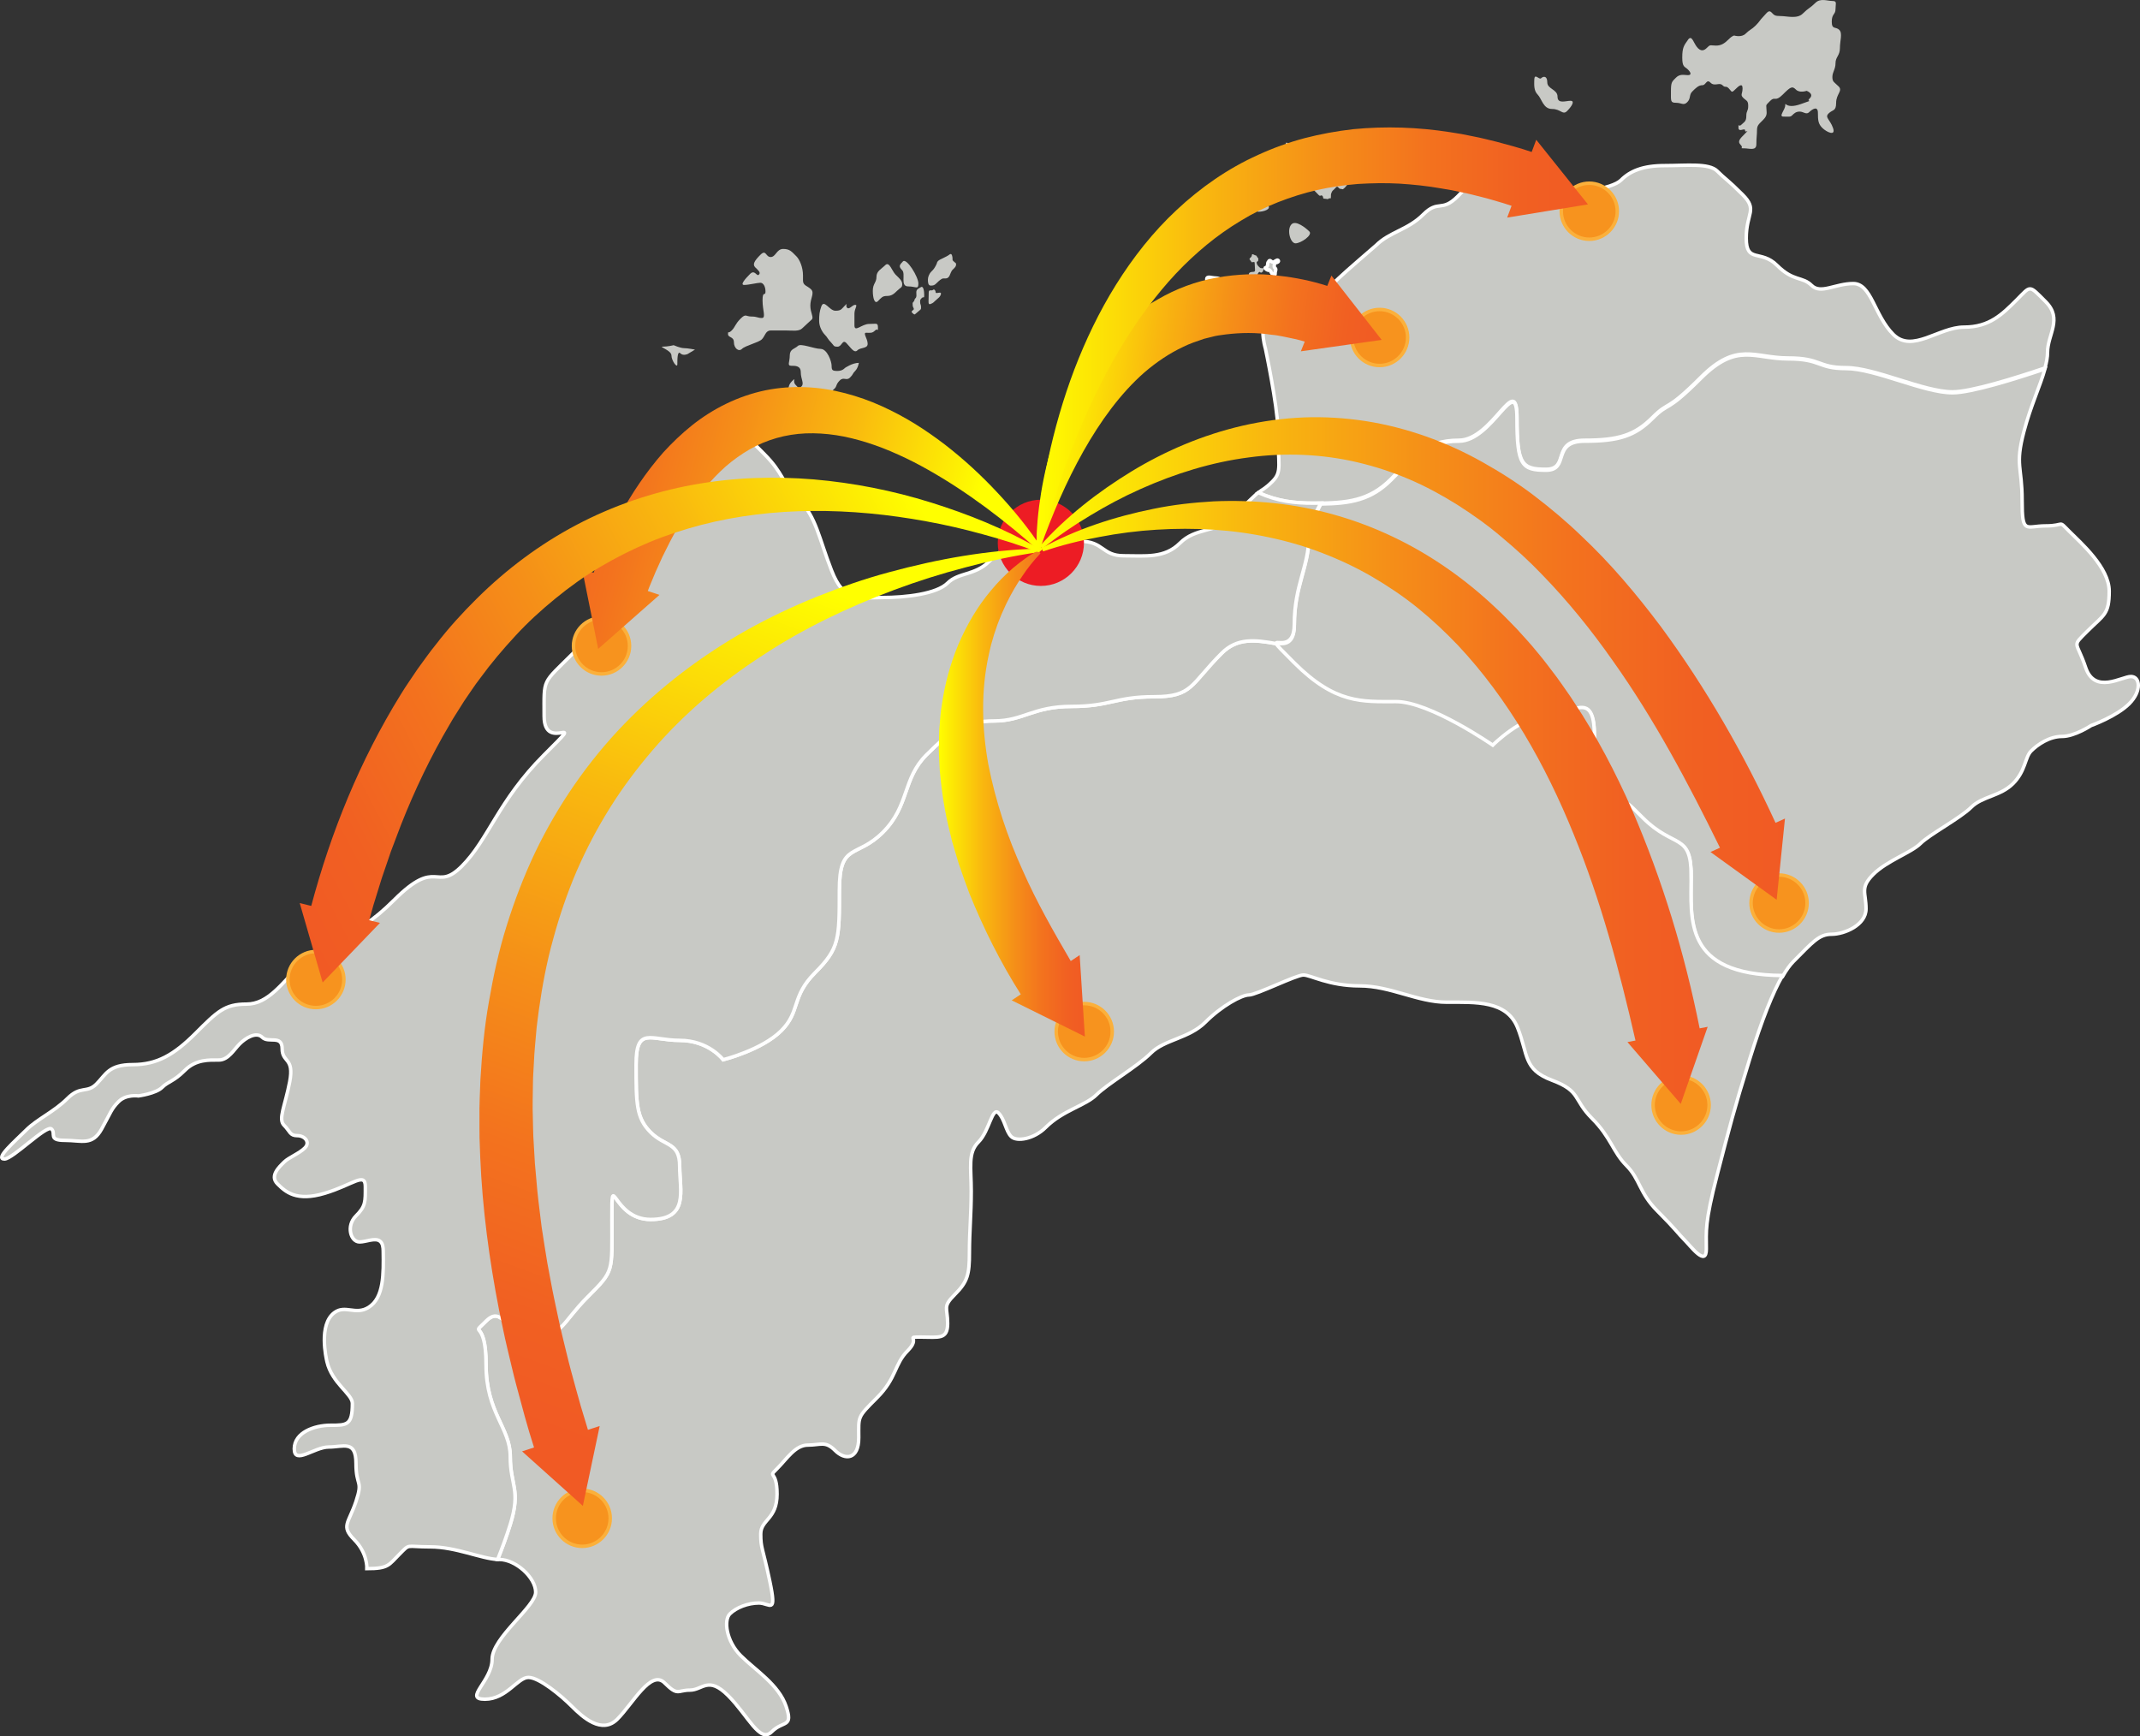
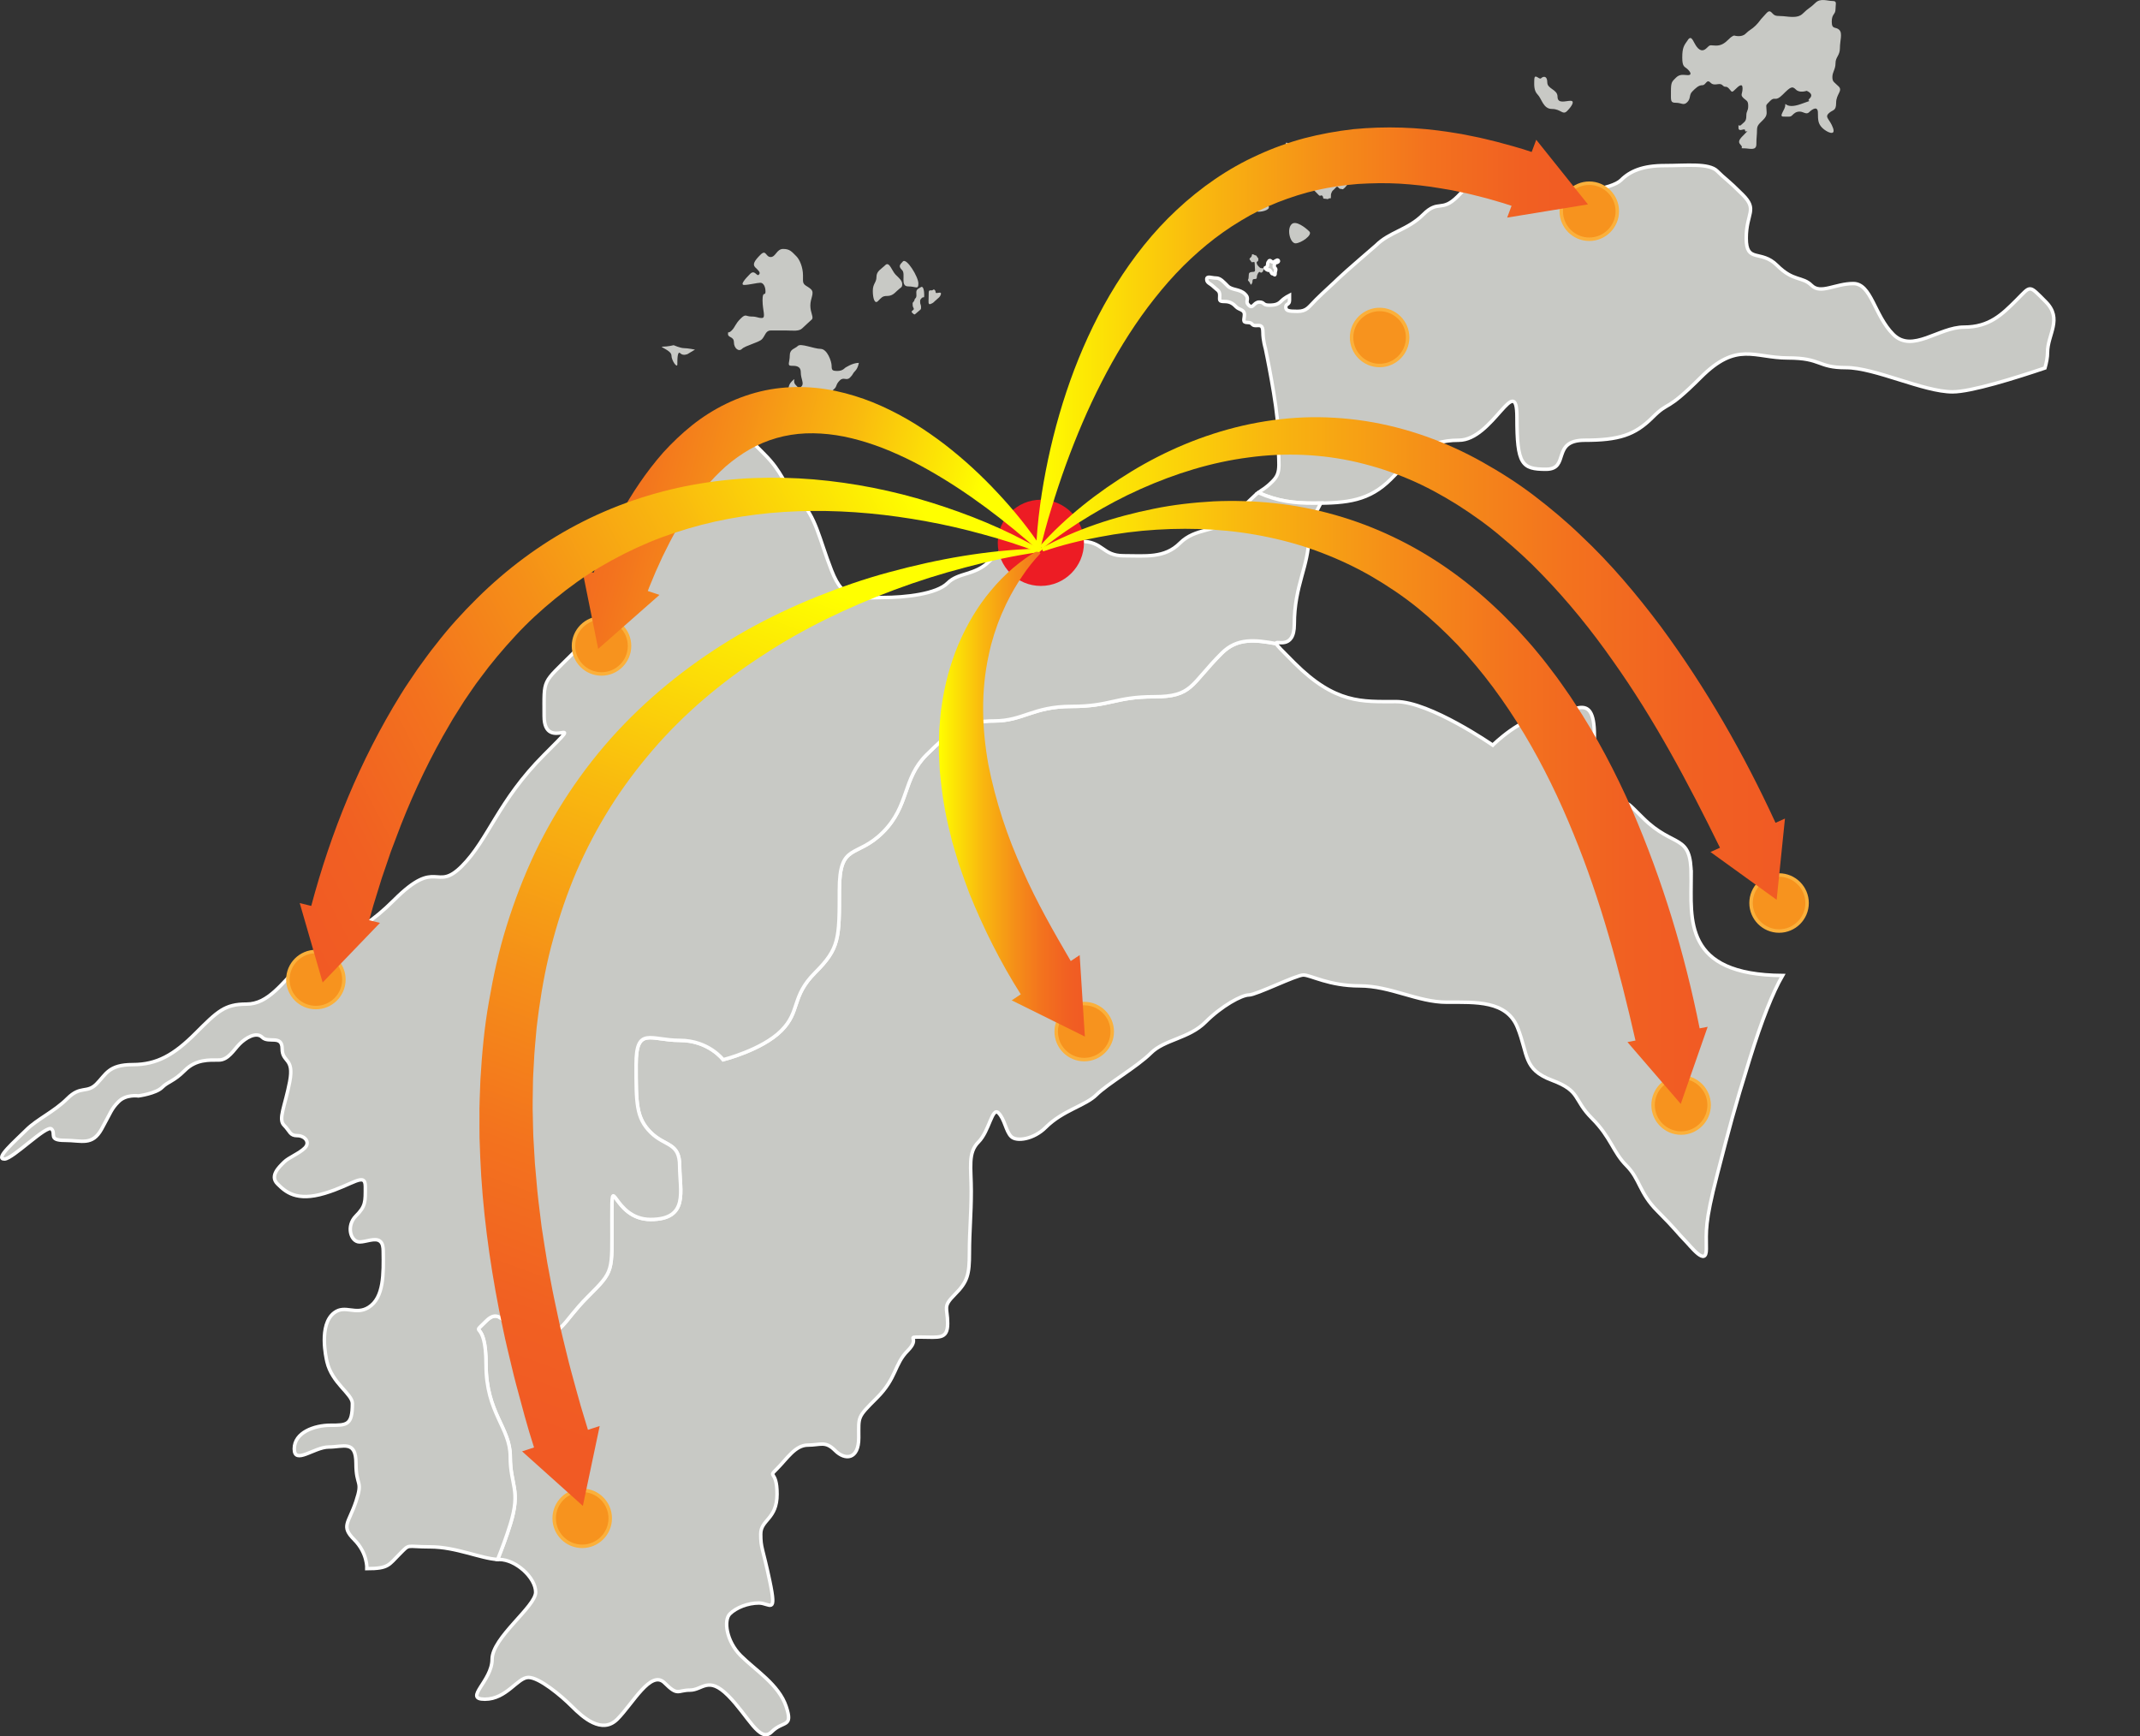
<svg xmlns="http://www.w3.org/2000/svg" xmlns:xlink="http://www.w3.org/1999/xlink" id="_レイヤー_2" viewBox="0 0 893.7 725.14">
  <rect x="0" y="0" width="893.7" height="725.14" fill="#333333" stroke="none" />
  <defs>
    <style>.cls-1{fill:url(#_新規グラデーションスウォッチ_1);}.cls-1,.cls-2,.cls-3,.cls-4,.cls-5,.cls-6,.cls-7,.cls-8,.cls-9,.cls-10{stroke-width:0px;}.cls-11{stroke:#fff;stroke-width:1.45px;}.cls-11,.cls-12{stroke-miterlimit:10;}.cls-11,.cls-7{fill:#c8c9c5;}.cls-2{fill:url(#_新規グラデーションスウォッチ_1-2);}.cls-3{fill:#ed1c24;}.cls-4{fill:url(#_新規グラデーションスウォッチ_1-3);}.cls-12{fill:#f7931e;stroke:#fbb03b;stroke-width:1.45px;}.cls-5{fill:url(#_新規グラデーションスウォッチ_1-4);}.cls-6{fill:url(#_新規グラデーションスウォッチ_1-8);}.cls-8{fill:url(#_新規グラデーションスウォッチ_1-6);}.cls-9{fill:url(#_新規グラデーションスウォッチ_1-5);}.cls-10{fill:url(#_新規グラデーションスウォッチ_1-7);}</style>
    <linearGradient id="_新規グラデーションスウォッチ_1" x1="400.28" y1="242.9" x2="207.25" y2="193.47" gradientUnits="userSpaceOnUse">
      <stop offset="0" stop-color="#ff0" />
      <stop offset=".07" stop-color="#fded03" />
      <stop offset=".3" stop-color="#f9b80f" />
      <stop offset=".52" stop-color="#f58f18" />
      <stop offset=".71" stop-color="#f3721e" />
      <stop offset=".88" stop-color="#f16022" />
      <stop offset="1" stop-color="#f15a24" />
    </linearGradient>
    <linearGradient id="_新規グラデーションスウォッチ_1-2" x1="384.74" y1="211.53" x2="109.05" y2="355.99" xlink:href="#_新規グラデーションスウォッチ_1" />
    <linearGradient id="_新規グラデーションスウォッチ_1-3" x1="352.63" y1="264.69" x2="486.46" y2="264.69" gradientTransform="translate(120.62 -139.14) rotate(6.8)" xlink:href="#_新規グラデーションスウォッチ_1" />
    <linearGradient id="_新規グラデーションスウォッチ_1-4" x1="345.32" y1="246.57" x2="217.49" y2="593.86" xlink:href="#_新規グラデーションスウォッチ_1" />
    <linearGradient id="_新規グラデーションスウォッチ_1-5" x1="434.26" y1="275" x2="745.44" y2="275" xlink:href="#_新規グラデーションスウォッチ_1" />
    <linearGradient id="_新規グラデーションスウォッチ_1-6" x1="435" y1="335.1" x2="713.15" y2="335.1" xlink:href="#_新規グラデーションスウォッチ_1" />
    <linearGradient id="_新規グラデーションスウォッチ_1-7" x1="392.09" y1="331.37" x2="453.06" y2="331.37" xlink:href="#_新規グラデーションスウォッチ_1" />
    <linearGradient id="_新規グラデーションスウォッチ_1-8" x1="432.61" y1="141.89" x2="663.14" y2="141.89" xlink:href="#_新規グラデーションスウォッチ_1" />
  </defs>
  <g id="_レイヤー_1-2">
    <path class="cls-7" d="m522.8,106.56c0,1.15-1.59,1.22-.72,2.08.86.86.18.86.86.86s1.04-.41,1.04.5.09,1,.09,1.81.36,1.72-.73,1.72-1.81.27-1.81,1.09-.09.27-.09,1.27-.68.86.09,1.63c.77.77.63,1.63,1,1.27.36-.36.54-.82.54-1.45s.27-.82.91-.82.91-.09.91-.91.86-2.4,1.27-1.99c.41.41.73.27,1.09-.09s.36-.91.36-.91c0,0,.54-.63-.27-.63s-.91.09-1.54-.54-1-1.18-1-1.81.64-.27.64-.91.23-.68-.18-1.09c-.41-.41-.45-1-.91-1s-1.54-1-1.54-.09Z" />
    <path class="cls-11" d="m529.95,109.01c-.37.52-.54.63-.54,1.36s-.54,1.36-.54,1.36c0,0-.86-.05-.36.45.5.5.91.63.91.63,0,0,.36-.45.91.09.54.54.63,1.45,1.18,1.45s1,1,1-.09c0-1.09.27-1.09.27-1.72s-.63-.54-.63-1.27.09-1.54.63-1.54,1.5-.5,1-1-1.45.73-2.18.73-1.16-1.12-1.63-.45Z" />
    <path class="cls-7" d="m536.95,60.08c0,.95.18,1.66.65,1.66s.77.24,1.43.89.77.48,1.07,1.66c.3,1.19.36,1.07.36,1.78s-.27.92.18,1.37c.45.45.89-.54.89.48s-.42,1.9.06,2.38c.48.48-.12,1.07.48.48.59-.6.71-.83.71-1.31s.33-.33.89-.89c.56-.56.83-.83.83-1.13s.21.09.77-.48c.56-.56.83.3.83-.83s.24-1.25-.3-1.78c-.54-.54-.36-.12-1.01-.12s-1.37.48-.77-.59c.59-1.07,1.01-1.07,1.01-2.08s1.37-1.07.06-1.43c-1.31-.36-1.19-.42-2.26,0-1.07.42-1.25,1.13-2.2.83-.95-.3-1.13.42-1.78-.24-.65-.65-1.9-1.84-1.9-.65Z" />
    <path class="cls-7" d="m562.93,73.99c-.36-1.13-2.73-3.98-3.15-6-.42-2.02.3-1.96-.06-2.32-.36-.36-1.49-2.08-2.38-1.78-.89.3-1.07-.89-1.07.95s.42,2.44.06,3.51c-.36,1.07-.33,2.17-1.01,1.49-.68-.68-1.04-1.34-1.61-.77s-1.01.06-1.01,1.66-.18,2.32-.65,2.32-.95.42-.95-.42-.77-.89-.77.36c0,1.6.3,2.56-.18,3.51-.48.95-.36,1.43-.83,1.9-.48.48-1.69-.09-.83.77.86.86,1.55,1.6,2.26,2.32.71.71.89-.3,1.49.3.59.59,0,1.19.89,1.19s1.34.39,1.78-.06c.45-.45.89.48.89-.65s0-1.13.3-1.9c.3-.77.62-.86,1.19-1.43.56-.56.95-1.31,1.49-.77.53.54.59.71,1.19.71s.59.53,1.49-.36c.89-.89,1.19-1.37,1.55-2.2.36-.83.3-1.19-.06-2.32Z" />
    <path class="cls-7" d="m583.83,67.36c0-.9-.84-.58-1.93-1.68-1.1-1.09-1.87-2.38-2.96-1.29s-1.29.77-2.45,1.93c-1.16,1.16-1.03,1.68-2.32,1.68s-2.75-3.45-2.75-1.58l.04-.49c0,1.29-.84,1.61.26,2.71,1.1,1.1,1.29,1.42,1.29,2.96s.45,2-.39,2.83c-.84.84-1.93,1.68-.9,1.68s2.06-.52,2.96-.52,2.83-.52,2.83-1.93.26-2.45,1.29-2.45,1.03-.26,2.06-.26,1.55-.9,2.32-1.67c.77-.77.64-1.03.64-1.93Z" />
    <path class="cls-7" d="m640.73,33.51c0,1.71-.29,4.28,1.43,6,1.71,1.71,2.28,6,6,6s4.43,2.71,6.28.86c1.86-1.86,3.43-4.28,1.43-4.28s-5.42,1.43-5.42-1.71-4.28-3.14-4.28-6c0-2.85-1.71-2.57-2.57-1.71-.86.86-2.86-2.57-2.86.86Z" />
    <path class="cls-7" d="m523.98,82.64c-2.14,2.14-.55,5.78,1.65,5.78s5.5-1.1,3.85-2.75c-1.65-1.65-4.26-4.26-5.5-3.03Z" />
    <path class="cls-7" d="m539.38,93.64c-2.14,2.14-.55,7.98,1.65,7.98s7.29-3.44,5.78-4.95c-1.51-1.51-5.64-4.81-7.43-3.03Z" />
    <path class="cls-7" d="m704.9,16.68c-1.62,2.27-2.36,3.15-2.36,7.35s1.05,3.67,2.36,4.99,1.57,2.36,0,2.36-3.28-.66-4.99,1.05c-1.71,1.71-2.1,1.84-2.1,5.77s-.26,4.72,2.1,4.72,3.15,1.31,4.72-.26.66-3.02,2.1-4.46c1.44-1.44,2.62-2.62,4.2-2.62s1.71-2.76,3.41-1.05c1.71,1.71,3.67-.26,4.99,1.05,1.31,1.31,1.31,0,2.62,1.31,1.31,1.31,1.05,2.1,2.62.53,1.57-1.58,3.15-2.89,3.15-.53s-1.05,2.62.26,3.94c1.31,1.31,2.1,1.05,2.1,3.41s-.79,1.84-.79,4.2-.92,2.49-2.1,3.67-1.18-1.05-1.18,1.18,2.76-.13,2.76,1.18,2.23-.92,0,1.31c-2.23,2.23-3.28,3.28-1.84,4.72,1.44,1.44-.79,1.44,1.44,1.44s5.12,1.18,5.12-1.71.26-3.67.26-5.77.66-2.49,2.62-4.46c1.97-1.97,1.31-3.15,1.31-4.72s-.52-1.05,1.57-3.15c2.1-2.1,1.97.66,5.25-2.62,3.28-3.28,3.94-3.67,5.51-2.1,1.57,1.57,4.46.52,4.46.52,0,0,3.28,1.18,1.31,3.15-1.97,1.97,2.89,0-3.67,2.36-6.56,2.36-6.56-1.31-6.56.53s-2.89,4.72-.79,4.72,2.89.26,3.67-.52c.79-.79,1.57-1.57,3.15-1.57s2.76,1.44,3.94.26c1.18-1.18,3.67-2.89,3.67.26s.13,4.59,1.84,6.3,5.77,3.67,4.46,0c-1.31-3.67-3.54-4.33-1.84-6.04,1.71-1.71,3.15-.79,3.15-4.46s2.89-4.99,1.05-6.82c-1.84-1.84-2.62-1.84-2.62-3.94s1.31-3.15,1.31-5.77,1.84-3.15,1.84-6.3,1.18-6.17-.26-7.61c-1.44-1.44-3.15,0-3.15-3.41s1.57-2.89,1.57-5.25.79-3.41-1.31-3.41-4.99-1.31-7.09.79c-2.1,2.1-2.89,2.1-5.25,4.46-2.36,2.36-6.56,1.05-9.19,1.05s-2.76-.39-3.94-1.57c-1.18-1.18-1.97.39-3.41,1.84s-1.44,1.97-3.15,3.67c-1.71,1.71-2.49,1.71-4.2,3.41-1.71,1.71-4.72.79-4.72.79,0,0-.66-.13-2.36,1.57-1.71,1.71-3.15,2.62-5.25,2.62s-2.36-.52-3.41.53c-1.05,1.05-2.36,2.36-4.2.52-1.84-1.84-2.39-5.95-4.2-3.41Z" />
    <path class="cls-11" d="m580.95,200.01c9.1-9.1,14.15-16.17,28.3-16.17s24.25-29.09,24.25-9.49,2.02,21.62,12.13,21.62,2.02-12.13,16.17-12.13,20.92-2.11,28.3-9.49c7.38-7.38,5.05-1.62,20.21-16.78,15.16-15.16,22.23-8.08,36.38-8.08s12.13,4.04,24.25,4.04,32.34,10.11,44.47,10.11c7.76,0,26.27-5.79,38.6-9.96.66-2.36,1.07-4.51,1.07-6.46,0-7.58,6.44-14.02-.76-21.22-7.2-7.2-6.06-6.82-12.13-.76-6.06,6.06-11.37,11.37-21.98,11.37s-21.6,10.99-29.56,3.03c-7.96-7.96-9.1-21.22-16.67-21.22s-13.64,4.55-17.43.76c-3.79-3.79-7.58-1.52-14.4-8.34-6.82-6.82-12.89-.76-12.89-11.37s4.93-11.75-1.52-18.19c-6.44-6.44-7.2-6.44-10.61-9.85-3.41-3.41-12.89-2.27-21.98-2.27s-14.4,2.27-18.19,6.06-20.46,6.06-23.5,3.03c-3.03-3.03-21.22-5.31-30.32-5.31s-7.58,2.27-14.4,9.09c-6.82,6.82-7.96,1.14-14.4,7.58-6.44,6.44-14.02,7.2-19.71,12.89,0,0-13.42,11.54-15.48,13.6-2.06,2.06-6.45,5.93-9.54,9.02-3.09,3.09-3.87,4.9-7.74,4.9s-4.9-.26-4.9-1.8,1.55-.77,1.55-2.84v-2.06s-2.06,1.03-3.35,2.32c-1.29,1.29-2.32,1.81-5.16,1.81s-1.8-1.29-4.13-1.29-2.58,3.09-4.38,1.29c-1.81-1.81.64-2.45-1.55-4.64s-5.41-1.55-7.22-3.35-3.09-3.35-4.9-3.35-3.87-1.03-3.87.52,1.42,1.68,2.84,3.09c1.42,1.42,2.58,1.55,2.58,3.61s-.51,2.58,2.06,2.58,3.74,1.16,4.9,2.32c1.16,1.16,3.35,1.03,3.35,3.09s-1.03,3.35,1.29,3.35,1.55,1.29,3.35,1.29,3.09-.52,3.09,2.84c0,3.35,1.03,6.7,1.03,6.7,0,0,4.97,23.57,5.23,33.56,0,15.16,1.89,17.81-2.27,21.98-3.08,3.08-4.1,3.27-5.94,4.69,8.26,3.7,15.27,4.41,23.13,4.41,14.15,0,23.24-1.01,32.34-10.11Z" />
-     <path class="cls-11" d="m889.94,282.51c-3.79,0-15.16,7.58-18.95-3.79-3.79-11.37-6.06-8.34.76-15.16,6.82-6.82,9.09-6.82,9.09-16.67s-11.75-20.09-16.67-25.01-1.52-2.27-9.85-2.27-9.85,3.79-9.85-10.61-3.03-14.4.76-28.8c2.82-10.7,6.88-19.3,8.79-26.13-12.33,4.17-30.84,9.96-38.6,9.96-12.13,0-32.34-10.11-44.47-10.11s-10.11-4.04-24.25-4.04-21.22-7.07-36.38,8.09c-15.16,15.16-12.83,9.4-20.21,16.78-7.38,7.38-14.15,9.49-28.3,9.49s-6.06,12.13-16.17,12.13-12.13-2.02-12.13-21.62-10.11,9.49-24.25,9.49-19.2,7.07-28.3,16.17c-8.42,8.42-16.9,9.9-29.34,10.07-2.8,5.19-5.02,9.69-5.02,14.18,0,12.13-6.06,20.21-6.06,36.38s-17.18-1.01,0,16.17c17.18,17.18,28.3,16.17,42.45,16.17s40.42,18.19,40.42,18.19c0,0,12.13-12.13,22.23-12.13s20.21-12.13,20.21,8.09-12.13,34.36,4.04,34.36,3.03-13.14,16.17,0c13.14,13.14,20.21,6.06,20.21,24.25s-3.52,41.39,38.17,41.66c1.56-2.7,3.08-4.83,4.53-6.28,7.96-7.96,10.61-11.37,15.92-11.37s14.4-3.79,14.4-10.61-2.65-8.72,3.03-14.4c5.68-5.68,15.92-9.1,19.71-12.89,3.79-3.79,16.68-10.61,21.22-15.16,4.55-4.55,12.13-4.55,17.43-9.85,5.31-5.31,4.93-10.99,7.58-13.64,2.65-2.65,7.58-6.06,12.89-6.06s12.13-4.55,12.13-4.55c0,0,10.61-3.79,15.92-9.1,5.31-5.31,4.55-11.37.76-11.37Z" />
    <path class="cls-11" d="m706.26,365.75c0-18.19-7.07-11.12-20.21-24.25-13.14-13.14,0,0-16.17,0s-4.04-14.15-4.04-34.36-10.11-8.09-20.21-8.09-22.23,12.13-22.23,12.13c0,0-26.28-18.19-40.42-18.19s-25.26,1.01-42.45-16.17c-5.22-5.22-7.24-7.24-7.56-8.02-8.81-1.6-16.28-2.5-22.76,3.98-13.14,13.14-12.13,18.19-28.3,18.19s-18.19,4.04-34.36,4.04-20.21,6.06-32.34,6.06-18.19,4.04-28.3,14.15c-10.11,10.11-7.07,21.22-18.19,32.34-11.12,11.12-18.19,4.04-18.19,24.25s0,24.25-10.11,34.36c-10.11,10.11-6.06,16.17-14.15,24.25-8.08,8.08-24.25,12.13-24.25,12.13,0,0-6.06-8.08-18.19-8.08s-18.19-6.06-18.19,10.11,0,22.23,6.06,28.3c6.06,6.06,12.13,4.04,12.13,14.15s4.04,22.23-12.13,22.23-16.17-22.23-16.17,0,1.01,21.22-10.11,32.34c-11.12,11.12-10.11,16.17-22.23,16.17s-13.14-13.14-20.21-6.06c-7.07,7.07,0-2.02,0,18.19s10.11,26.28,10.11,38.4,4.55,13.64,0,28.3c-1.54,4.97-3.43,10.04-5.26,14.6.23.01.49.06.71.06,6.82,0,15.16,7.58,15.16,13.64s-18.19,18.95-18.19,28.04-12.13,16.67-3.03,16.67,13.64-9.1,18.19-9.1,13.64,7.58,18.19,12.13c4.55,4.55,12.51,11.75,18.95,5.3,6.44-6.44,14.02-20.84,19.71-15.16,5.68,5.68,5.31,3.03,10.61,3.03s7.58-6.06,15.92,2.27c8.34,8.34,13.26,20.09,18.19,15.16,4.93-4.93,9.09-1.52,6.06-10.61-3.03-9.1-12.89-15.16-18.95-21.22-6.06-6.06-7.2-14.78-4.55-17.43,2.65-2.65,7.58-4.55,12.13-4.55s7.58,5.31,4.55-9.1c-3.03-14.4-3.79-13.64-3.79-19.71s6.82-6.06,6.82-16.67-4.17-6.44,0-10.61c4.17-4.17,7.58-9.85,12.89-9.85s7.2-1.89,11.37,2.27c4.17,4.17,9.85,3.79,9.85-5.31s-.76-8.34,7.58-16.68c8.34-8.34,7.2-14.02,12.88-19.71,5.68-5.68-1.52-5.68,5.68-5.68s10.99,1.14,10.99-5.68-2.27-6.82,3.03-12.13c5.31-5.31,6.06-8.34,6.06-17.43s.76-15.92.76-25.77-1.52-15.92,3.03-20.46c4.55-4.55,5.68-14.78,8.34-12.13,2.65,2.65,3.03,7.58,5.31,9.85,2.27,2.27,9.47,1.14,14.4-3.79,7.2-7.2,16.67-9.1,21.22-13.64,4.55-4.55,17.05-11.75,22.74-17.43,5.68-5.68,15.92-6.06,22.74-12.89,6.82-6.82,15.16-11.37,18.19-11.37s19.71-8.34,22.74-8.34,10.61,4.55,23.5,4.55,24.25,6.82,36.38,6.82,25.01-.76,29.56,10.61c4.55,11.37,2.27,17.43,14.4,21.98,12.13,4.55,8.72,7.96,16.68,15.92,7.96,7.96,8.72,14.02,14.4,19.71,5.68,5.68,5.31,11.37,12.89,18.95,7.58,7.58,8.72,9.47,11.37,12.13,2.65,2.65,9.1,11.37,9.1,3.79s-.76-10.61,4.55-31.08c5.31-20.46,6.82-26.53,13.64-48.51,4.96-15.97,9.51-27.48,13.66-34.65-41.69-.26-38.17-23.57-38.17-41.66Z" />
    <path class="cls-7" d="m276.73,144.77c-1.74,0,3.68,1.53,3.68,3.68s2.46,5.52,2.46,3.68,0-5.83,1.23-4.6c1.23,1.23,3.07.31,3.07.31l3.07-1.84s-3.07-.61-4.6-.61-4.3-1.23-4.3-1.23c0,0-2.45.61-4.6.61Z" />
    <path class="cls-7" d="m332.58,107.03c-1.99-1.99-2.76-3.07-5.52-3.07s-3.07,3.38-5.22,3.38-1.84-3.38-4.3-.92c-2.46,2.46-3.38,3.99-2.15,5.22,1.23,1.23,2.46,2.15,1.53,3.07-.92.92-1.69-2.3-3.68-.31-1.99,2-4.3,4.6-2.46,4.6s5.52-.92,6.75-.92,2.15,1.53,2.15,3.68-1.23-.61-1.23,3.68,1.53,7.36-.31,7.36-1.84-.61-4.3-.61-2.3-1.38-4.6.92c-2.3,2.3-2.15,3.38-3.68,4.91-1.53,1.53-1.53,0-1.53,1.53s2.46.92,2.46,3.38,1.99,4.14,3.38,2.76,6.9-2.61,8.29-3.99c1.38-1.38,1.53-3.68,3.68-3.68h6.75c2.46,0,5.06.46,6.44-.92,1.38-1.38,3.07-2.76,3.99-3.68.92-.92-.61-2.76-.61-5.83s1.84-5.22.31-6.75-3.38-1.53-3.38-3.68,0,1.23,0-2.15-1.37-6.58-2.76-7.98Z" />
-     <path class="cls-7" d="m343.01,127.9c-.8,2.25-.92,3.68-.92,6.14s1.38,4.76,2.46,5.83c1.07,1.07,1.07,1.69,2.46,3.07,1.38,1.38.92,1.84,2.76,1.84s1.99-3.22,3.68-1.53c1.69,1.69,3.22,4.45,4.6,3.07,1.38-1.38,4.3-.61,4.3-2.76s-2.15-4.6-.61-4.6,2.46.31,3.68-.92,1.23.92,1.23-1.23-.61-1.53-3.68-1.53-6.14,3.68-6.14.61v-4.91c0-2.15,1.53-3.68.31-3.68s-2.45,2.15-3.38,1.23c-.92-.92.61-2.45-.92-.92-1.53,1.53-1.53,2.15-3.99,2.15s-4.74-4.9-5.83-1.84Z" />
    <path class="cls-7" d="m342.71,145.69c-2.76,0-8.29-2.46-9.51-1.23s-3.38,1.23-3.38,3.99-1.23,4.3.61,4.3,3.99,0,3.99,2.76,1.53,4.6.31,5.83c-1.23,1.23-.92.92-2.46-.61-1.53-1.53.46-3.53-1.53-1.53-1.99,2-.92,3.07-2.15,4.3-1.23,1.23-2.3,2.3-.61,3.99,1.69,1.69,2,3.53.61,4.91-1.38,1.38-3.68,1.53-2.15,3.07,1.53,1.53-.61,3.38,1.84,3.38s3.99.61,5.52-.92c1.53-1.53,3.22-2.3,4.6-3.68,1.38-1.38,3.07-1.23,3.07-3.99s1.07-2.3,2.46-3.68c1.38-1.38,3.53-3.22,4.6-4.3,1.07-1.07.46-1.69,2.15-3.38,1.69-1.69,2.76.31,4.3-1.23s.92-1.53,2.15-2.76c1.23-1.23,1.53-3.38,1.53-3.38-2.76,0-5.83,2.15-5.83,2.15,0,0-.92,1.23-3.07,1.23s-2.46-.31-2.46-2.15-1.84-7.06-4.6-7.06Z" />
    <path class="cls-7" d="m369.71,110.71c-1.69,1.69-3.68,2.46-3.68,4.91s-1.53,2.76-1.53,5.83.77,5.68,2.15,4.3c1.38-1.38,1.84-2.15,3.68-2.15s2.76-.61,4.3-2.15,2.15-1.23,2.15-2.76-1.23-2.46-2.76-3.99c-1.53-1.53-2.61-5.68-4.3-3.99Z" />
    <path class="cls-7" d="m377.08,109.17c-1.53,1.53-1.84,2.15-.31,3.68,1.53,1.53-.92,6.75,2.46,6.75s4.3,1.53,4.3-1.23-4.91-10.74-6.44-9.21Z" />
    <path class="cls-7" d="m389.67,121.03c-.65.65-1.82-.39-1.82,1.11s-.06,1.95-.06,2.86-.26,2.41.84,1.95c1.11-.46,1.2-.62,1.82-1.24.62-.62,1.11-.91,1.76-1.56.65-.65,1.17-1.95.32-1.95s-1.82.52-1.82-.26-.68-1.27-1.04-.91Z" />
-     <path class="cls-7" d="m396.56,106.27c-1.57,1.2-4.03,1.95-4.75,2.67-.72.71-.26.65-.98,1.95-.72,1.3-.88,1.53-1.89,2.53-1.01,1.01-1.43,2.41-1.43,3.38s.06,2.47,1.17,2.47,1.56-.13,2.41-.98c.84-.85,2.08-2.01,2.86-2.01s1.5.13,2.08-.45c.59-.59.52-.78,1.04-1.95.52-1.17.71-1.17,1.43-1.89s.78-1.17.78-1.69-.42-.55-.97-1.11c-.55-.55-.52-.39-.52-1.17s-.24-2.52-1.24-1.76Z" />
    <path class="cls-7" d="m384.56,119.93c-.73.48-1.89.76-1.89,2.08s.24,1.94-.38,2.55c-.61.61-.19.85-.76,1.42s-.38.66-.38,1.51.76,1.42.38,1.8-1.13.76-.66,1.23c.47.47.95,1.04,1.32.66.38-.38,1.46-1.18,1.89-1.61.43-.42.57-.28.57-1.32s-.38-1.13-.38-1.98-.14-.99.66-1.8c.8-.8,1.04.38,1.04-1.23s-.32-4.03-1.42-3.31Z" />
    <path class="cls-11" d="m213.09,608.29c0-12.13-10.11-18.19-10.11-38.4s-7.07-11.12,0-18.19c7.07-7.07,8.08,6.06,20.21,6.06s11.12-5.05,22.23-16.17c11.12-11.12,10.11-10.11,10.11-32.34s0,0,16.17,0,12.13-12.13,12.13-22.23-6.06-8.08-12.13-14.15c-6.06-6.06-6.06-12.13-6.06-28.3s6.06-10.11,18.19-10.11,18.19,8.08,18.19,8.08c0,0,16.17-4.04,24.25-12.13,8.09-8.09,4.04-14.15,14.15-24.25,10.11-10.11,10.11-14.15,10.11-34.36s7.07-13.14,18.19-24.25c11.12-11.12,8.09-22.23,18.19-32.34,10.11-10.11,16.17-14.15,28.3-14.15s16.17-6.06,32.34-6.06,18.19-4.04,34.36-4.04,15.16-5.05,28.3-18.19c6.48-6.48,13.95-5.58,22.76-3.98-.74-1.78,7.56,3.11,7.56-8.15,0-16.17,6.06-24.25,6.06-36.38,0-4.5,2.23-9,5.02-14.18-.99.01-1.96.04-3,.04-7.86,0-14.86-.71-23.13-4.41-.65.5-1.4,1.15-2.39,2.13-3.79,3.79-4.55,3.79-9.85,9.1-5.31,5.31-14.02,3.41-20.46,9.85-6.44,6.44-14.4,5.3-23.5,5.3s-8.34-6.06-18.19-6.06-7.58,1.52-18.19,1.52-13.64.76-19.71,6.82c-6.06,6.06-12.88,4.55-17.43,9.1-4.55,4.55-17.43,6.06-27.29,6.06s-15.92,2.27-21.22-11.37c-5.31-13.64-6.44-22.36-13.64-29.56-7.2-7.2-6.44-10.99-14.4-18.95-7.96-7.96-8.72-10.23-21.22,2.27-14.15,14.15-23.24,21.22-32.34,30.32-9.1,9.09-16.17,0-16.17,18.19s3.03,19.2-10.11,32.34c-13.14,13.14-12.13,10.11-12.13,26.28s19.2-3.03,0,16.17c-19.2,19.2-23.24,35.37-34.36,46.49-11.12,11.12-10.11-4.04-28.3,14.15-18.19,18.19-26.28,14.15-38.4,26.28-8.59,8.59-14.15,17.18-23.24,17.18s-12.13,3.03-21.22,12.13c-9.09,9.1-16.17,13.14-26.28,13.14s-11.12,4.04-15.16,8.09c-4.04,4.04-6.57.51-12.13,6.06-5.56,5.56-12.63,8.59-17.18,13.14-4.55,4.55-13.38,12.13-9.1,12.13,3.47,0,17.68-14.5,19.66-12.53s-1.58,4.74,5.53,4.74,11.45,2.37,15.39-4.74c3.95-7.1,3.95-8.29,7.1-11.45s8.29-2.37,8.29-2.37c0,0,7.3-.99,9.87-3.55,2.56-2.57,4.74-2.37,9.47-7.1s10.26-4.34,14.21-4.34,6.31-4.34,8.68-6.71c2.37-2.37,6.91-5.33,9.47-2.76,2.56,2.57,8.29-1.18,8.29,4.74s5.13,3.55,3.16,13.81c-1.97,10.26-4.93,15.59-2.37,18.16,2.57,2.57,2.37,4.34,5.53,4.34s5.53,2.76,3.16,5.13c-2.37,2.37-6.71,3.95-8.68,5.92-1.97,1.97-6.12,5.72-2.76,9.08,3.35,3.35,7.89,7.5,19.73,3.95,11.84-3.55,16.97-9.08,16.97-2.76s.2,8.09-3.95,12.24c-4.14,4.14-2.22,10.83,1.57,10.83,2.67,0,6.47-1.88,8.48-.34,1.23.94,1.35,2.76,1.37,4.13.15,9.51.31,19.45-6.06,23.5-5.48,3.48-9.8-1.21-14.4,2.27-6.61,5.01-3.37,18.98-3.03,20.46,2.08,8.99,10.61,13.45,10.61,17.43,0,9.1-2.27,9.1-9.1,9.1s-15.16,3.03-15.16,9.85,8.34-.76,14.4-.76,11.37-3.03,11.37,6.82,3.03,6.82,0,15.92c-3.03,9.1-6.44,10.23-.76,15.92,5.68,5.68,5.31,12.13,5.31,12.13,9.1,0,9.1-1.52,13.64-6.06,4.55-4.55,2.27-3.03,12.88-3.03s21.21,4.93,28.09,5.25c1.83-4.55,3.72-9.63,5.26-14.6,4.55-14.65,0-16.17,0-28.3Z" />
    <path class="cls-3" d="m434.68,244.69c-9.92,0-18-8.08-18-18s8.08-18,18-18,18,8.08,18,18-8.08,18-18,18Z" />
    <path class="cls-12" d="m251.2,281.45c-6.45,0-11.7-5.25-11.7-11.7s5.25-11.7,11.7-11.7,11.7,5.25,11.7,11.7-5.25,11.7-11.7,11.7Z" />
    <path class="cls-12" d="m131.92,420.77c-6.45,0-11.7-5.25-11.7-11.7s5.25-11.7,11.7-11.7,11.7,5.25,11.7,11.7-5.25,11.7-11.7,11.7Z" />
    <path class="cls-12" d="m243.14,645.76c-6.45,0-11.7-5.25-11.7-11.7s5.25-11.7,11.7-11.7,11.7,5.25,11.7,11.7-5.25,11.7-11.7,11.7Z" />
    <path class="cls-12" d="m452.79,442.5c-6.45,0-11.7-5.25-11.7-11.7s5.25-11.7,11.7-11.7,11.7,5.25,11.7,11.7-5.25,11.7-11.7,11.7Z" />
    <path class="cls-12" d="m663.71,99.91c-6.45,0-11.7-5.25-11.7-11.7s5.25-11.7,11.7-11.7,11.7,5.25,11.7,11.7-5.25,11.7-11.7,11.7Z" />
    <path class="cls-12" d="m576.15,152.64c-6.45,0-11.7-5.25-11.7-11.7s5.25-11.7,11.7-11.7,11.7,5.25,11.7,11.7-5.25,11.7-11.7,11.7Z" />
    <path class="cls-12" d="m742.97,388.81c-6.45,0-11.7-5.25-11.7-11.7s5.25-11.7,11.7-11.7,11.7,5.25,11.7,11.7-5.25,11.7-11.7,11.7Z" />
    <path class="cls-12" d="m702.06,473.18c-6.45,0-11.7-5.25-11.7-11.7s5.25-11.7,11.7-11.7,11.7,5.25,11.7,11.7-5.25,11.7-11.7,11.7Z" />
    <path class="cls-1" d="m416.81,206.02c-6.8-7.32-14.2-14.17-22.25-20.39-4.04-3.09-8.24-6.02-12.63-8.74-4.4-2.7-9.01-5.16-13.82-7.33-4.81-2.18-9.87-3.97-15.13-5.35-5.26-1.38-10.75-2.28-16.36-2.51-5.61-.24-11.35.15-16.98,1.3-5.63,1.17-11.12,3.07-16.27,5.56-5.16,2.48-9.98,5.56-14.37,9.05-4.36,3.5-8.36,7.33-12.04,11.37-7.19,8.18-13.1,17.09-18.12,26.26l-3.56,6.96c-1.09,2.34-2.22,4.68-3.27,7.04-1.4,3.31-2.87,6.59-4.12,9.94l-4.81-1.62,6.74,33.42,25.58-22.54-4.87-1.64c.2-.52.4-1.03.59-1.55l2.67-6.43c.93-2.12,1.91-4.2,2.86-6.3l3.07-6.15c4.22-8.08,9-15.71,14.54-22.42,2.77-3.33,5.73-6.42,8.87-9.21,3.17-2.74,6.54-5.12,10.06-7.15,7.07-4.01,14.94-6.25,23.3-6.61,4.17-.16,8.45.11,12.77.77,4.32.65,8.64,1.77,12.96,3.11,4.32,1.36,8.6,3.04,12.83,4.96,4.24,1.89,8.42,4.04,12.54,6.37,16.49,9.31,32.04,21.13,46.65,34.16l1.15-.95c-5.48-8.3-11.73-16.05-18.55-23.35Z" />
    <path class="cls-2" d="m388.71,209.83c-15.78-4.93-32.18-8.19-48.88-9.63-8.35-.69-16.78-.89-25.23-.55-8.45.35-16.91,1.3-25.31,2.82-16.78,3.07-33.27,8.67-48.55,16.74-15.29,8.05-29.29,18.55-41.52,30.66-6.12,6.05-11.92,12.43-17.14,19.22-2.73,3.32-5.13,6.84-7.68,10.28l-3.58,5.3c-1.19,1.77-2.38,3.54-3.47,5.36-17.07,27.59-29.2,57.6-37.37,88.29l-4.81-1.19,9.58,33.16,23.93-24.88-4.5-1.11c.61-2.09,1.15-4.21,1.77-6.3l3.5-11.3,3.82-11.17,4.17-11.01c5.74-14.58,12.49-28.68,20.37-42.01.94-1.7,1.97-3.33,3.01-4.96l3.09-4.9c2.21-3.15,4.28-6.42,6.64-9.45,4.53-6.22,9.49-12.06,14.68-17.67,5.18-5.63,10.81-10.78,16.72-15.59,5.89-4.82,12.09-9.29,18.65-13.16,6.56-3.88,13.38-7.34,20.45-10.29,7.07-2.95,14.4-5.34,21.88-7.3,14.97-3.86,30.6-5.71,46.37-5.81,15.78-.14,31.69,1.44,47.46,4.32,7.89,1.42,15.73,3.24,23.5,5.38,7.79,2.08,15.52,4.54,23.07,7.43l.68-1.35c-14.23-8.24-29.54-14.41-45.31-19.34Z" />
-     <path class="cls-4" d="m577.02,141.95l-21-26.86-1.73,4.3c-6.52-2.1-13.33-3.5-20.36-4.25-8.4-1.09-17.21-.7-25.82.8-8.62,1.53-17.06,4.67-24.58,9.08l-2.83,1.64-2.67,1.86c-1.77,1.25-3.57,2.45-5.16,3.87l-2.44,2.08c-.82.69-1.62,1.39-2.34,2.16-1.48,1.51-3,2.98-4.42,4.53l-4.06,4.76c-1.26,1.64-2.44,3.33-3.65,4.99-2.29,3.4-4.51,6.82-6.37,10.39-1,1.76-1.87,3.56-2.73,5.37l-1.3,2.7-1.17,2.74c-.76,1.83-1.53,3.66-2.18,5.52-.67,1.85-1.38,3.69-1.96,5.56-2.41,7.47-4.24,15.03-5.48,22.66-1.24,7.62-2.01,15.27-1.86,22.98l1.48.21c5.02-14.24,10.94-27.92,18.04-40.56,7.12-12.58,15.48-24.18,25.51-32.97,5.05-4.33,10.44-7.96,16.14-10.64,2.82-1.41,5.8-2.38,8.74-3.38l4.53-1.13c1.52-.34,3.09-.46,4.63-.71,6.2-.75,12.57-.86,19.04.15,3.22.24,6.47,1.15,9.72,1.76,1.39.29,2.76.69,4.14,1.1l-1.63,4.05,33.76-4.77Z" />
    <path class="cls-5" d="m433.63,229.1c-21.1.61-42.01,4.32-62.47,9.9-10.25,2.75-20.3,6.28-30.19,10.25-9.89,3.98-19.57,8.58-28.96,13.8-18.7,10.53-36.17,23.65-51.32,39.3-15.14,15.65-27.75,33.9-37.22,53.64-4.69,9.9-8.62,20.14-11.87,30.57-3.28,10.44-5.6,21.12-7.44,31.85-1.92,10.73-2.88,21.56-3.53,32.38-.18,5.41-.49,10.83-.4,16.23.01,2.7-.02,5.41.03,8.11l.29,8.09c.9,21.57,3.78,42.92,7.88,63.92,1.13,5.23,2.12,10.49,3.37,15.68,1.27,5.18,2.42,10.41,3.8,15.56,2.35,8.74,4.62,17.5,7.42,26.09l-4.99,1.63,25.38,22.77,7.03-33.36-4.91,1.6c-.24-.82-.49-1.64-.74-2.47l-2.23-7.38c-1.43-4.93-2.73-9.9-4.1-14.84-1.34-4.95-2.46-9.95-3.71-14.92-1.22-4.98-2.18-10-3.28-14.99-1.07-5-1.91-10.03-2.89-15.05-.87-5.03-1.59-10.07-2.39-15.11-.59-5.05-1.3-10.1-1.8-15.15l-.67-7.59-.34-3.79-.22-3.79-.44-7.59c-.1-2.53-.12-5.06-.19-7.59-.2-5.06,0-10.1.05-15.15.03-2.53.25-5.03.36-7.55.14-2.51.24-5.04.5-7.54l.67-7.52c.28-2.5.64-4.98.95-7.47,1.4-9.93,3.25-19.81,5.95-29.44,2.61-9.65,5.84-19.12,9.76-28.3,3.99-9.15,8.62-18.02,13.93-26.49,5.3-8.48,11.32-16.51,17.86-24.14,13.11-15.25,28.73-28.45,45.86-39.52,17.04-11.25,35.72-20.17,55.08-27.41,9.69-3.62,19.59-6.74,29.64-9.37,10.03-2.69,20.25-4.89,30.55-6.37l-.09-1.49Z" />
    <path class="cls-9" d="m741.5,343.63c-13.15-28.6-28.92-56.21-47.88-81.93-10.08-13.42-20.96-26.4-33.39-38.05-6.11-5.9-12.68-11.4-19.48-16.6-6.81-5.2-14.1-9.84-21.62-14.06-15.04-8.46-31.68-14.46-48.83-17.14-8.57-1.32-17.25-1.86-25.86-1.53-8.61.35-17.14,1.54-25.44,3.43-16.61,3.83-32.27,10.49-46.48,19.13-14.19,8.66-27.28,18.91-38.27,31.17l1.06,1.05c6.28-5.04,12.97-9.63,19.86-13.74,6.86-4.16,13.93-7.93,21.2-11.16,14.51-6.48,29.69-11.18,45.05-13.16,15.34-2.09,30.82-1.42,45.57,2.05,7.37,1.75,14.58,4.09,21.54,7.08,6.97,2.96,13.64,6.61,20.09,10.64,6.42,4.09,12.65,8.51,18.5,13.5,5.89,4.92,11.6,10.1,16.94,15.71,10.78,11.1,20.62,23.27,29.62,36.13,17.21,24.24,31.34,50.81,44.61,77.87l-3.97,1.78,27.64,19.96,3.47-33.92-3.94,1.77Z" />
    <path class="cls-8" d="m709.8,429.45c-6.21-31.1-15.47-61.8-28.26-91.34-6.81-15.46-14.72-30.59-24.16-44.85-1.14-1.8-2.36-3.56-3.6-5.31-1.24-1.75-2.44-3.52-3.71-5.24-2.6-3.42-5.14-6.87-7.92-10.16-2.69-3.35-5.64-6.51-8.52-9.71-3-3.11-5.99-6.22-9.18-9.16-12.58-11.86-26.96-22.01-42.64-29.46-15.65-7.48-32.51-12.26-49.5-14.08-8.5-.89-17.01-1.15-25.46-.77-8.44.48-16.81,1.41-25.02,3.1-16.4,3.3-32.31,8.49-46.83,16.44l.64,1.35c7.66-2.59,15.56-4.57,23.49-6.01,7.91-1.53,15.89-2.55,23.85-3.04,15.93-.99,31.82-.08,47.06,3.21,7.62,1.6,15.08,3.77,22.27,6.57,7.19,2.76,14.15,6.05,20.77,9.9,6.61,3.87,12.96,8.14,18.91,12.94,5.95,4.81,11.53,10.06,16.83,15.6,21.04,22.4,36.61,49.9,48.39,79,11.32,27.55,19.08,56.67,25.8,86.11l-3.36.64,22.26,25.82,11.24-32.19-3.36.64Z" />
    <path class="cls-10" d="m453.06,432.88l-2.17-34.02-3.73,2.48c-7.22-12.34-14.25-24.68-19.94-37.57-6.59-14.37-11.47-29.29-14.47-44.48-2.71-15.19-3.17-30.79.21-45.99.42-1.9.83-3.81,1.41-5.67l.82-2.82.96-2.78c.58-1.89,1.4-3.67,2.11-5.53l1.23-2.71c.39-.92.82-1.82,1.28-2.7,1.77-3.58,3.81-7.06,6.1-10.41,2.23-3.39,4.82-6.62,7.64-9.58l-.84-1.23c-3.88,1.98-7.29,4.58-10.63,7.35-3.27,2.83-6.36,5.93-9.14,9.31-5.67,6.69-10.17,14.43-13.69,22.64-1.73,4.12-3.14,8.37-4.34,12.69-1.13,4.33-2.04,8.74-2.64,13.18-.4,2.22-.55,4.45-.72,6.69l-.26,3.36c-.05,1.12-.06,2.23-.08,3.35,0,2.23-.17,4.49-.03,6.71l.34,6.69c.78,8.86,2.13,17.7,4.34,26.24.26,1.07.49,2.16.78,3.22l.92,3.17,1.9,6.32c1.43,4.14,2.87,8.28,4.43,12.37,5.96,14.72,13.04,28.86,21.44,42.07l-3.78,2.52,30.55,15.13Z" />
    <path class="cls-6" d="m663.14,85.34l-21.58-26.97-1.91,5.1c-4.79-1.67-9.72-2.93-14.63-4.27-3.24-.76-6.43-1.63-9.72-2.24l-4.9-.98c-1.64-.29-3.3-.54-4.95-.8-13.22-2.06-26.86-2.55-40.44-1.22-6.79.79-13.55,2.01-20.2,3.74-6.65,1.77-13.15,4.12-19.41,6.99-12.58,5.65-24.01,13.64-33.93,22.92-9.98,9.27-18.33,19.98-25.39,31.26-7.06,11.31-12.77,23.28-17.45,35.52-4.64,12.27-8.26,24.83-10.95,37.53-2.68,12.7-4.52,25.54-5.04,38.47l1.49.18c1.46-6.2,3.1-12.37,5-18.43,1.84-6.08,3.84-12.09,5.99-18.03,4.33-11.86,9.22-23.44,14.91-34.51,5.65-11.07,12.07-21.64,19.36-31.36,3.67-4.84,7.49-9.51,11.59-13.87,4.09-4.37,8.44-8.41,12.97-12.15,4.54-3.73,9.32-7.1,14.29-10.07,4.94-3.02,10.11-5.58,15.44-7.69,5.33-2.09,10.79-3.82,16.37-5.11,5.59-1.24,11.28-2.05,17.01-2.52,5.75-.34,11.54-.48,17.36-.14,5.82.36,11.64.98,17.45,2l4.36.74,4.35.91c2.91.54,5.78,1.37,8.67,2.06,2.89.72,5.75,1.64,8.62,2.45,1.13.35,2.26.73,3.39,1.1l-1.84,4.92,33.77-5.52Z" />
  </g>
</svg>